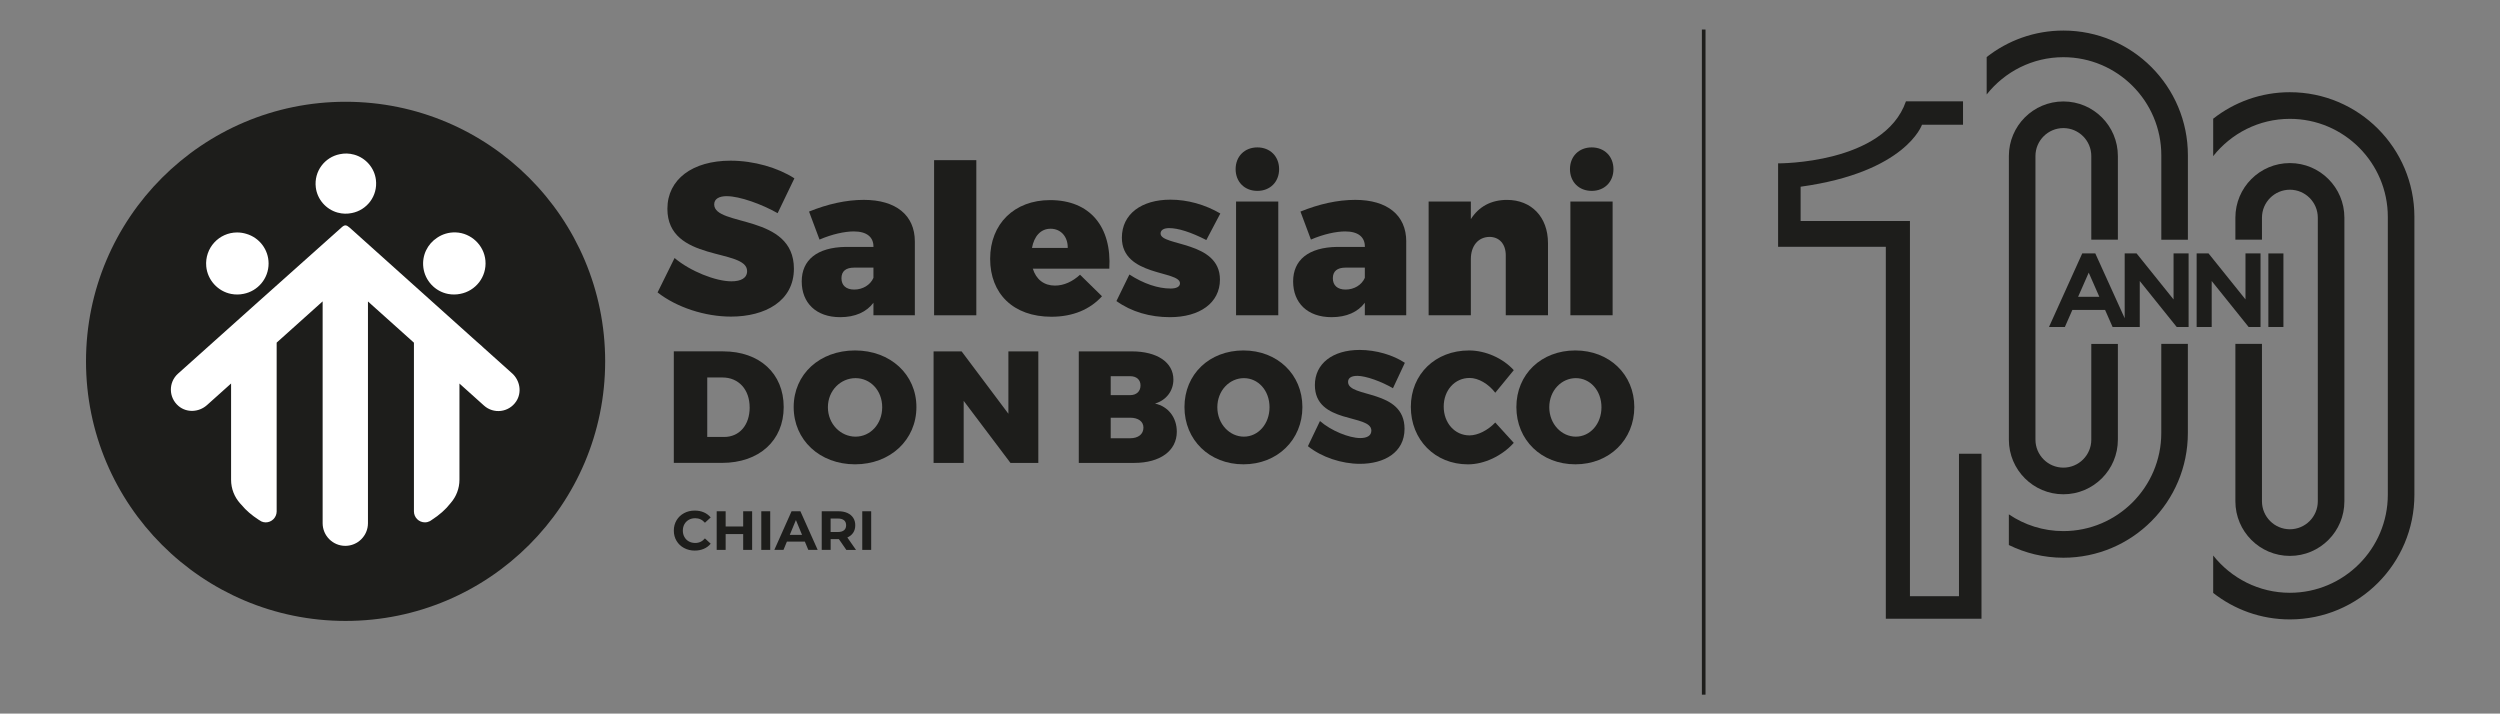
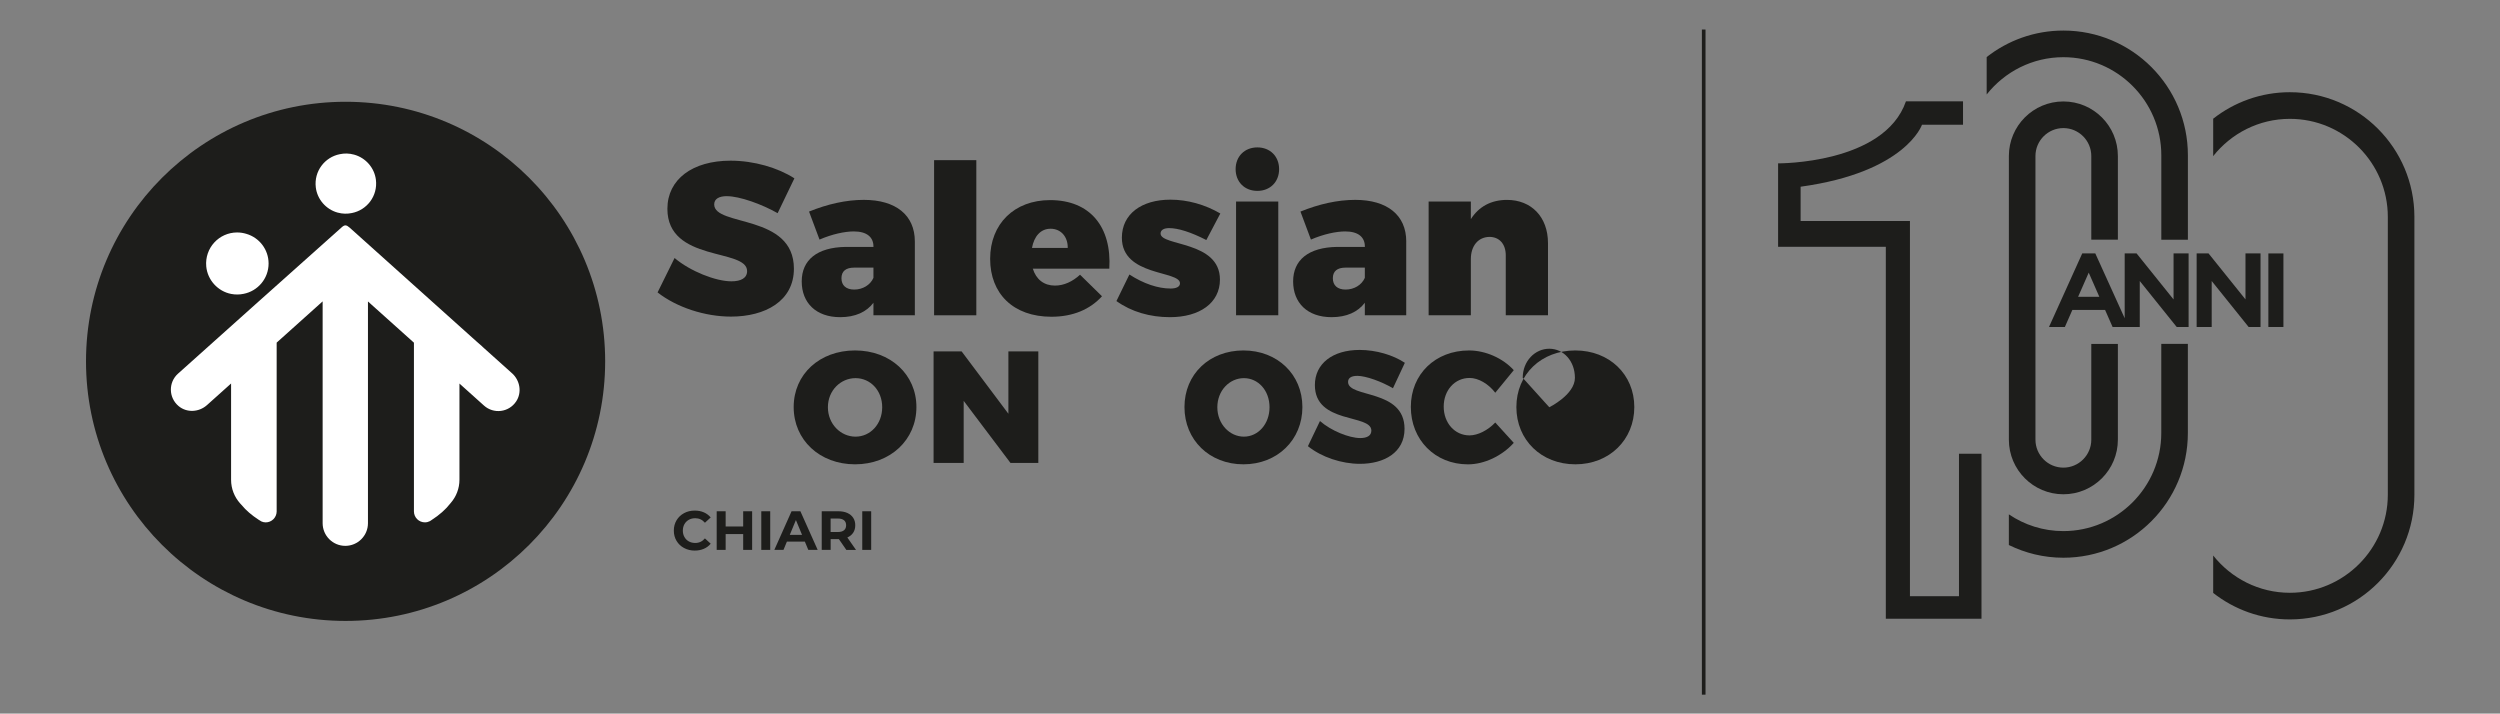
<svg xmlns="http://www.w3.org/2000/svg" id="Livello_1" data-name="Livello 1" viewBox="0 0 873.81 249.43">
  <rect x="0" y="0" width="873.81" height="249.43" fill="#808080" stroke="none" />
  <defs>
    <style>      .cls-1 {        fill-rule: evenodd;      }      .cls-1, .cls-2 {        fill: #1d1d1b;      }      .cls-3 {        fill: #fff;      }    </style>
  </defs>
  <path class="cls-1" d="M211.52,126.3c0,50.11-40.62,90.73-90.73,90.73S30.06,176.41,30.06,126.3,70.68,35.57,120.79,35.57s90.73,40.62,90.73,90.73" />
  <path class="cls-3" d="M80.81,102.74c1.5.29,2.94.25,4.3-.03,4.99-.95,8.77-5.33,8.77-10.61,0-4.9-3.26-9.03-7.73-10.35-1.03-.32-2.12-.5-3.26-.5-6.32,0-11.38,5.41-10.8,11.86.43,4.74,4.04,8.73,8.72,9.63" />
-   <path class="cls-3" d="M156.61,102.74c1.49.28,2.93.25,4.27-.03,5.33-1,9.3-5.91,8.79-11.64-.48-5.36-5-9.64-10.37-9.84-2.43-.09-4.69.62-6.54,1.88-3.29,2.17-5.33,6.07-4.79,10.4.57,4.58,4.11,8.37,8.65,9.23h0Z" />
  <path class="cls-3" d="M117.99,74.3c1.75.49,3.43.49,5,.16,5.24-1.02,9.09-5.94,8.4-11.61-.5-4.17-3.56-7.68-7.61-8.8-1.75-.49-3.43-.49-5-.16-5.24,1.02-9.09,5.94-8.4,11.61.5,4.17,3.56,7.68,7.6,8.8" />
  <path class="cls-3" d="M178.98,130.48l-10.37-9.3v-.04s-2.22-1.94-2.22-1.94l-44.16-39.62-.08-.06-.02-.02c-1-.88-1.62-.95-2.49-.23h0l-.22.19h0c-3.86,3.36-57.21,51.15-57.21,51.15-3.35,3-3.35,8.33.22,11.33,2.88,2.41,7.14,2.15,9.93-.36l8.41-7.54v33.66c0,3.16,1.19,6.04,3.14,8.23l.52.57c1.55,1.88,3.57,3.61,5.96,5.16h0s0,0,0,0c.28.19.96.58.98.6.46.2.95.33,1.49.33,2.1,0,3.8-1.69,3.84-3.78v-.06s0-.07,0-.07h0v-58.93h.01s16.06-14.41,16.06-14.41v77.53c0,4.37,3.55,7.92,7.92,7.92s7.92-3.54,7.92-7.92v-77.5l16.07,14.41v58.93h0v.03h0c0,2.13,1.72,3.84,3.84,3.84.61,0,1.19-.15,1.7-.41h.01s.64-.41.64-.41l-.15.09.15-.1c2.69-1.73,4.92-3.69,6.56-5.82l.16-.19c1.87-2.17,3-4.99,3-8.08v-33.6l8.58,7.7c3.34,3,8.65,2.44,11.24-1.45,2.08-3.12,1.36-7.33-1.43-9.84h0Z" />
  <path class="cls-2" d="M254.04,68.56c-2.66,0-4.41.92-4.41,2.89,0,7.84,27.86,3.2,27.86,22.46,0,11.34-10.05,16.75-22,16.75-9.06,0-18.95-3.2-25.65-8.45l5.94-12.03c5.48,4.64,14.39,8.15,19.87,8.15,3.35,0,5.48-1.14,5.48-3.58,0-8.07-27.86-2.97-27.86-21.77,0-10.28,8.75-16.82,22.08-16.82,8.14,0,16.52,2.44,22.31,6.17l-5.86,12.18c-5.48-3.12-13.25-5.94-17.74-5.94h0Z" />
  <path class="cls-2" d="M319.76,84.41v25.79h-14.47v-4.38c-2.41,3.22-6.36,5.04-11.62,5.04-8.48,0-13.45-5.04-13.45-12.5s5.33-11.91,15.35-12.06h9.72v-.15c0-3.29-2.34-5.26-6.87-5.26-3.14,0-7.6.95-11.98,2.85l-3.66-9.79c6.5-2.63,12.94-4.09,19.15-4.09,11.18,0,17.83,5.33,17.83,14.54h0ZM305.29,97.12v-3.58h-6.72c-2.92,0-4.46,1.24-4.46,3.72s1.61,3.95,4.46,3.95c2.99,0,5.63-1.61,6.72-4.09h0Z" />
  <rect class="cls-2" x="326.49" y="55.98" width="14.76" height="54.22" />
  <path class="cls-2" d="M387.73,93.9h-26.74c1.17,3.8,3.94,5.92,7.74,5.92,3.14,0,6.14-1.39,8.77-3.8l7.67,7.53c-4.17,4.6-10.16,7.16-17.68,7.16-13.3,0-21.41-8.04-21.41-20.24s8.41-20.53,20.97-20.53c13.96,0,21.56,9.35,20.68,23.97M367.2,79.95c-3.51,0-5.77,2.7-6.5,6.72h12.5c.07-3.95-2.41-6.72-5.99-6.72" />
  <path class="cls-2" d="M408.64,79.73c-1.83,0-2.99.66-2.99,1.9,0,4.46,20.75,2.48,20.75,16.08,0,8.18-7.09,13.15-17.47,13.15-7.01,0-13.52-1.9-18.71-5.63l4.53-9.28c4.97,3.22,10.01,4.9,14.39,4.9,1.97,0,3.29-.59,3.29-1.83,0-4.53-20.31-2.34-20.31-15.93,0-8.33,6.94-13.3,16.95-13.3,5.99,0,12.06,1.68,17.46,4.83l-4.89,9.28c-5.41-2.78-9.87-4.17-13.01-4.17" />
  <path class="cls-2" d="M447.08,59.12c0,4.46-3.14,7.6-7.6,7.6s-7.6-3.14-7.6-7.6,3.14-7.6,7.6-7.6,7.6,3.14,7.6,7.6M446.79,110.2h-14.76v-39.75h14.76v39.75Z" />
  <path class="cls-2" d="M491.51,84.41v25.79h-14.47v-4.38c-2.41,3.22-6.35,5.04-11.62,5.04-8.48,0-13.44-5.04-13.44-12.5s5.33-11.91,15.35-12.06h9.72v-.15c0-3.29-2.34-5.26-6.87-5.26-3.14,0-7.6.95-11.98,2.85l-3.66-9.79c6.5-2.63,12.94-4.09,19.15-4.09,11.18,0,17.83,5.33,17.83,14.54h0ZM477.04,97.12v-3.58h-6.72c-2.92,0-4.46,1.24-4.46,3.72s1.61,3.95,4.46,3.95c2.99,0,5.63-1.61,6.72-4.09h0Z" />
  <path class="cls-2" d="M541.06,84.99v25.21h-14.76v-20.97c0-3.95-2.26-6.43-5.7-6.43-4.02.07-6.5,3.21-6.5,7.75v19.65h-14.76v-39.75h14.76v6.14c2.78-4.38,7.09-6.72,12.64-6.72,8.48,0,14.32,5.92,14.32,15.13" />
-   <path class="cls-2" d="M563.94,59.12c0,4.46-3.14,7.6-7.6,7.6s-7.6-3.14-7.6-7.6,3.14-7.6,7.6-7.6,7.6,3.14,7.6,7.6M563.65,110.2h-14.76v-39.75h14.76v39.75Z" />
-   <path class="cls-2" d="M273.92,142.28c0,11.73-8.59,19.51-21.57,19.51h-16.84v-38.98h17.24c12.74,0,21.17,7.73,21.17,19.46h0ZM262.02,142.39c0-6.28-3.88-10.45-9.49-10.45h-5.33v20.79h5.9c5.33,0,8.93-4.12,8.93-10.34h0Z" />
  <path class="cls-2" d="M320.31,142.28c0,11.45-9.1,20.01-21.45,20.01s-21.45-8.5-21.45-20.01,9.1-19.79,21.45-19.79,21.45,8.4,21.45,19.79M289.37,142.34c0,5.89,4.49,10.28,9.66,10.28s9.32-4.39,9.32-10.28-4.15-10.17-9.32-10.17-9.66,4.28-9.66,10.17" />
  <polygon class="cls-2" points="336.11 122.82 352.46 144.62 352.46 122.82 362.92 122.82 362.92 161.8 353.18 161.8 336.83 140.11 336.83 161.8 326.31 161.8 326.31 122.82 336.11 122.82" />
-   <path class="cls-2" d="M410.13,132.66c0,3.95-2.48,7.23-6.42,8.4,4.64,1,7.61,4.89,7.61,9.84,0,6.67-5.83,10.9-14.89,10.9h-19.37v-38.98h18.56c8.85,0,14.51,3.84,14.51,9.84M398.64,134.72c0-2-1.4-3.23-3.62-3.23h-6.8v6.62h6.8c2.21,0,3.62-1.33,3.62-3.39h0ZM399.66,149.45c0-2.11-1.78-3.45-4.64-3.45h-6.8v7.18h6.8c2.86,0,4.64-1.45,4.64-3.73" />
  <path class="cls-2" d="M455.22,142.28c0,11.45-8.74,20.01-20.61,20.01s-20.61-8.5-20.61-20.01,8.74-19.79,20.61-19.79,20.61,8.4,20.61,19.79M425.49,142.34c0,5.89,4.32,10.28,9.28,10.28s8.96-4.39,8.96-10.28-3.99-10.17-8.96-10.17-9.28,4.28-9.28,10.17" />
  <path class="cls-2" d="M474.31,131.38c-1.89,0-3.13.67-3.13,2.11,0,5.73,19.74,2.34,19.74,16.4,0,8.28-7.12,12.23-15.59,12.23-6.42,0-13.43-2.34-18.18-6.17l4.21-8.79c3.88,3.4,10.2,5.95,14.08,5.95,2.37,0,3.88-.83,3.88-2.61,0-5.89-19.74-2.17-19.74-15.9,0-7.51,6.2-12.29,15.65-12.29,5.77,0,11.7,1.78,15.8,4.5l-4.16,8.89c-3.88-2.28-9.38-4.34-12.57-4.34h0Z" />
  <path class="cls-2" d="M513.62,132.11c-5.13,0-9.01,4.28-9.01,10.01s3.88,10.06,9.01,10.06c2.92,0,6.42-1.78,9.01-4.5l6.47,7.11c-4.1,4.56-10.3,7.51-16.02,7.51-11.49,0-19.96-8.56-19.96-20.07s8.63-19.74,20.34-19.74c5.72,0,11.81,2.67,15.64,6.89l-6.47,7.89c-2.38-3.11-5.88-5.17-9.01-5.17h0Z" />
-   <path class="cls-2" d="M571.23,142.28c0,11.45-8.74,20.01-20.61,20.01s-20.61-8.5-20.61-20.01,8.74-19.79,20.61-19.79,20.61,8.4,20.61,19.79M541.51,142.34c0,5.89,4.32,10.28,9.28,10.28s8.96-4.39,8.96-10.28-3.99-10.17-8.96-10.17-9.28,4.28-9.28,10.17" />
+   <path class="cls-2" d="M571.23,142.28c0,11.45-8.74,20.01-20.61,20.01s-20.61-8.5-20.61-20.01,8.74-19.79,20.61-19.79,20.61,8.4,20.61,19.79M541.51,142.34s8.96-4.39,8.96-10.28-3.99-10.17-8.96-10.17-9.28,4.28-9.28,10.17" />
  <rect class="cls-2" x="594.85" y="10.32" width="1.27" height="232.48" />
  <path class="cls-2" d="M239.09,191.54c-1.11-.6-1.99-1.43-2.62-2.49-.64-1.06-.95-2.26-.95-3.6s.32-2.54.95-3.6c.64-1.06,1.51-1.89,2.62-2.49,1.11-.6,2.36-.9,3.76-.9,1.17,0,2.23.21,3.17.62.94.41,1.74,1.01,2.38,1.78l-2.01,1.85c-.91-1.05-2.04-1.58-3.39-1.58-.84,0-1.58.18-2.24.55-.66.37-1.17.88-1.54,1.53-.36.66-.55,1.4-.55,2.24s.18,1.58.55,2.24c.37.66.88,1.17,1.54,1.54.66.36,1.4.55,2.24.55,1.35,0,2.48-.53,3.39-1.6l2.01,1.85c-.64.79-1.44,1.38-2.39,1.79-.95.41-2.01.62-3.18.62-1.38,0-2.62-.3-3.73-.9" />
  <polygon class="cls-2" points="262.89 178.7 262.89 192.2 259.76 192.2 259.76 186.67 253.63 186.67 253.63 192.2 250.5 192.2 250.5 178.7 253.63 178.7 253.63 184.02 259.76 184.02 259.76 178.7 262.89 178.7" />
  <rect class="cls-2" x="266.09" y="178.7" width="3.12" height="13.5" />
  <path class="cls-2" d="M281.31,189.31h-6.27l-1.19,2.89h-3.2l6.02-13.5h3.09l6.04,13.5h-3.28l-1.2-2.89ZM280.33,186.94l-2.14-5.17-2.14,5.17h4.28Z" />
  <path class="cls-2" d="M295.81,192.2l-2.6-3.76h-2.88v3.76h-3.12v-13.5h5.85c1.19,0,2.23.2,3.12.6.88.4,1.56.96,2.04,1.7.48.73.71,1.6.71,2.6s-.24,1.87-.72,2.6-1.17,1.28-2.05,1.67l3.03,4.34h-3.36ZM295.01,181.85c-.49-.41-1.2-.61-2.14-.61h-2.55v4.71h2.55c.94,0,1.65-.21,2.14-.62.49-.41.73-.99.73-1.74s-.24-1.34-.73-1.75" />
  <rect class="cls-2" x="301.38" y="178.7" width="3.12" height="13.5" />
  <g>
    <path class="cls-2" d="M686.12,35.43v8.16h-14.33s-5.62,16.6-42.43,21.67v11.99h38.21v131.14h17.14v-49.81h7.87v57.69h-33.44V86.26h-37.65v-29.16s37.09.28,44.68-21.67h19.95Z" />
    <path class="cls-2" d="M800.37,32.23h0c-10.12,0-19.42,3.47-26.81,9.26v13.08c6.27-7.92,15.95-13.03,26.81-13.03,18.87,0,34.23,15.38,34.23,34.28v97.09c0,18.9-15.35,34.28-34.23,34.28-10.86,0-20.53-5.11-26.81-13.03v13.08c7.39,5.8,16.69,9.26,26.81,9.26h0c24.04,0,43.52-19.52,43.52-43.59v-97.09c0-24.07-19.48-43.59-43.52-43.59Z" />
    <g>
-       <path class="cls-2" d="M800.37,57c-10.52,0-19.05,8.54-19.05,19.08v7.69h9.29v-7.69c0-5.39,4.38-9.77,9.76-9.77s9.76,4.38,9.76,9.77v99.14c0,5.39-4.38,9.77-9.76,9.77s-9.76-4.38-9.76-9.77v-55.02h-9.29v55.02c0,10.54,8.53,19.08,19.05,19.08s19.05-8.54,19.05-19.08v-99.14c0-10.54-8.53-19.08-19.05-19.08Z" />
      <path class="cls-2" d="M730.96,153.68c0,5.39-4.38,9.77-9.76,9.77s-9.76-4.38-9.76-9.77V54.54c0-5.39,4.38-9.77,9.76-9.77s9.76,4.38,9.76,9.77v29.24h9.29v-29.24c0-10.54-8.53-19.08-19.05-19.08s-19.05,8.54-19.05,19.08v99.14c0,10.54,8.53,19.08,19.05,19.08s19.05-8.54,19.05-19.08v-33.47h-9.29v33.47Z" />
      <path class="cls-2" d="M755.42,151.35c0,18.9-15.35,34.28-34.23,34.28-7.06,0-13.61-2.17-19.05-5.85v10.72c5.76,2.82,12.21,4.44,19.05,4.44h0c24.04,0,43.52-19.52,43.52-43.59v-31.15h-9.29v31.15Z" />
      <path class="cls-2" d="M764.72,54.27c0-24.07-19.48-43.59-43.52-43.59h0c-10.12,0-19.42,3.47-26.81,9.26v13.08c6.27-7.92,15.95-13.03,26.81-13.03,18.87,0,34.23,15.38,34.23,34.28v29.51h9.29v-29.51Z" />
    </g>
    <g>
      <path class="cls-2" d="M759.7,104.65l-12.91-16.07h-4.16v22.65l-10.27-22.65h-4.57l-11.62,25.71h5.55l2.62-5.96h11.44l2.62,5.96h9.5v-16.07l12.91,16.07h4.16v-25.71h-5.26v16.07ZM733.77,103.74h-7.42l3.71-8.44,3.71,8.44Z" />
      <polygon class="cls-2" points="784.85 104.65 771.94 88.58 767.78 88.58 767.78 114.29 773.04 114.29 773.04 98.22 785.95 114.29 790.11 114.29 790.11 88.58 784.85 88.58 784.85 104.65" />
      <rect class="cls-2" x="792.85" y="88.58" width="5.26" height="25.71" />
    </g>
  </g>
</svg>